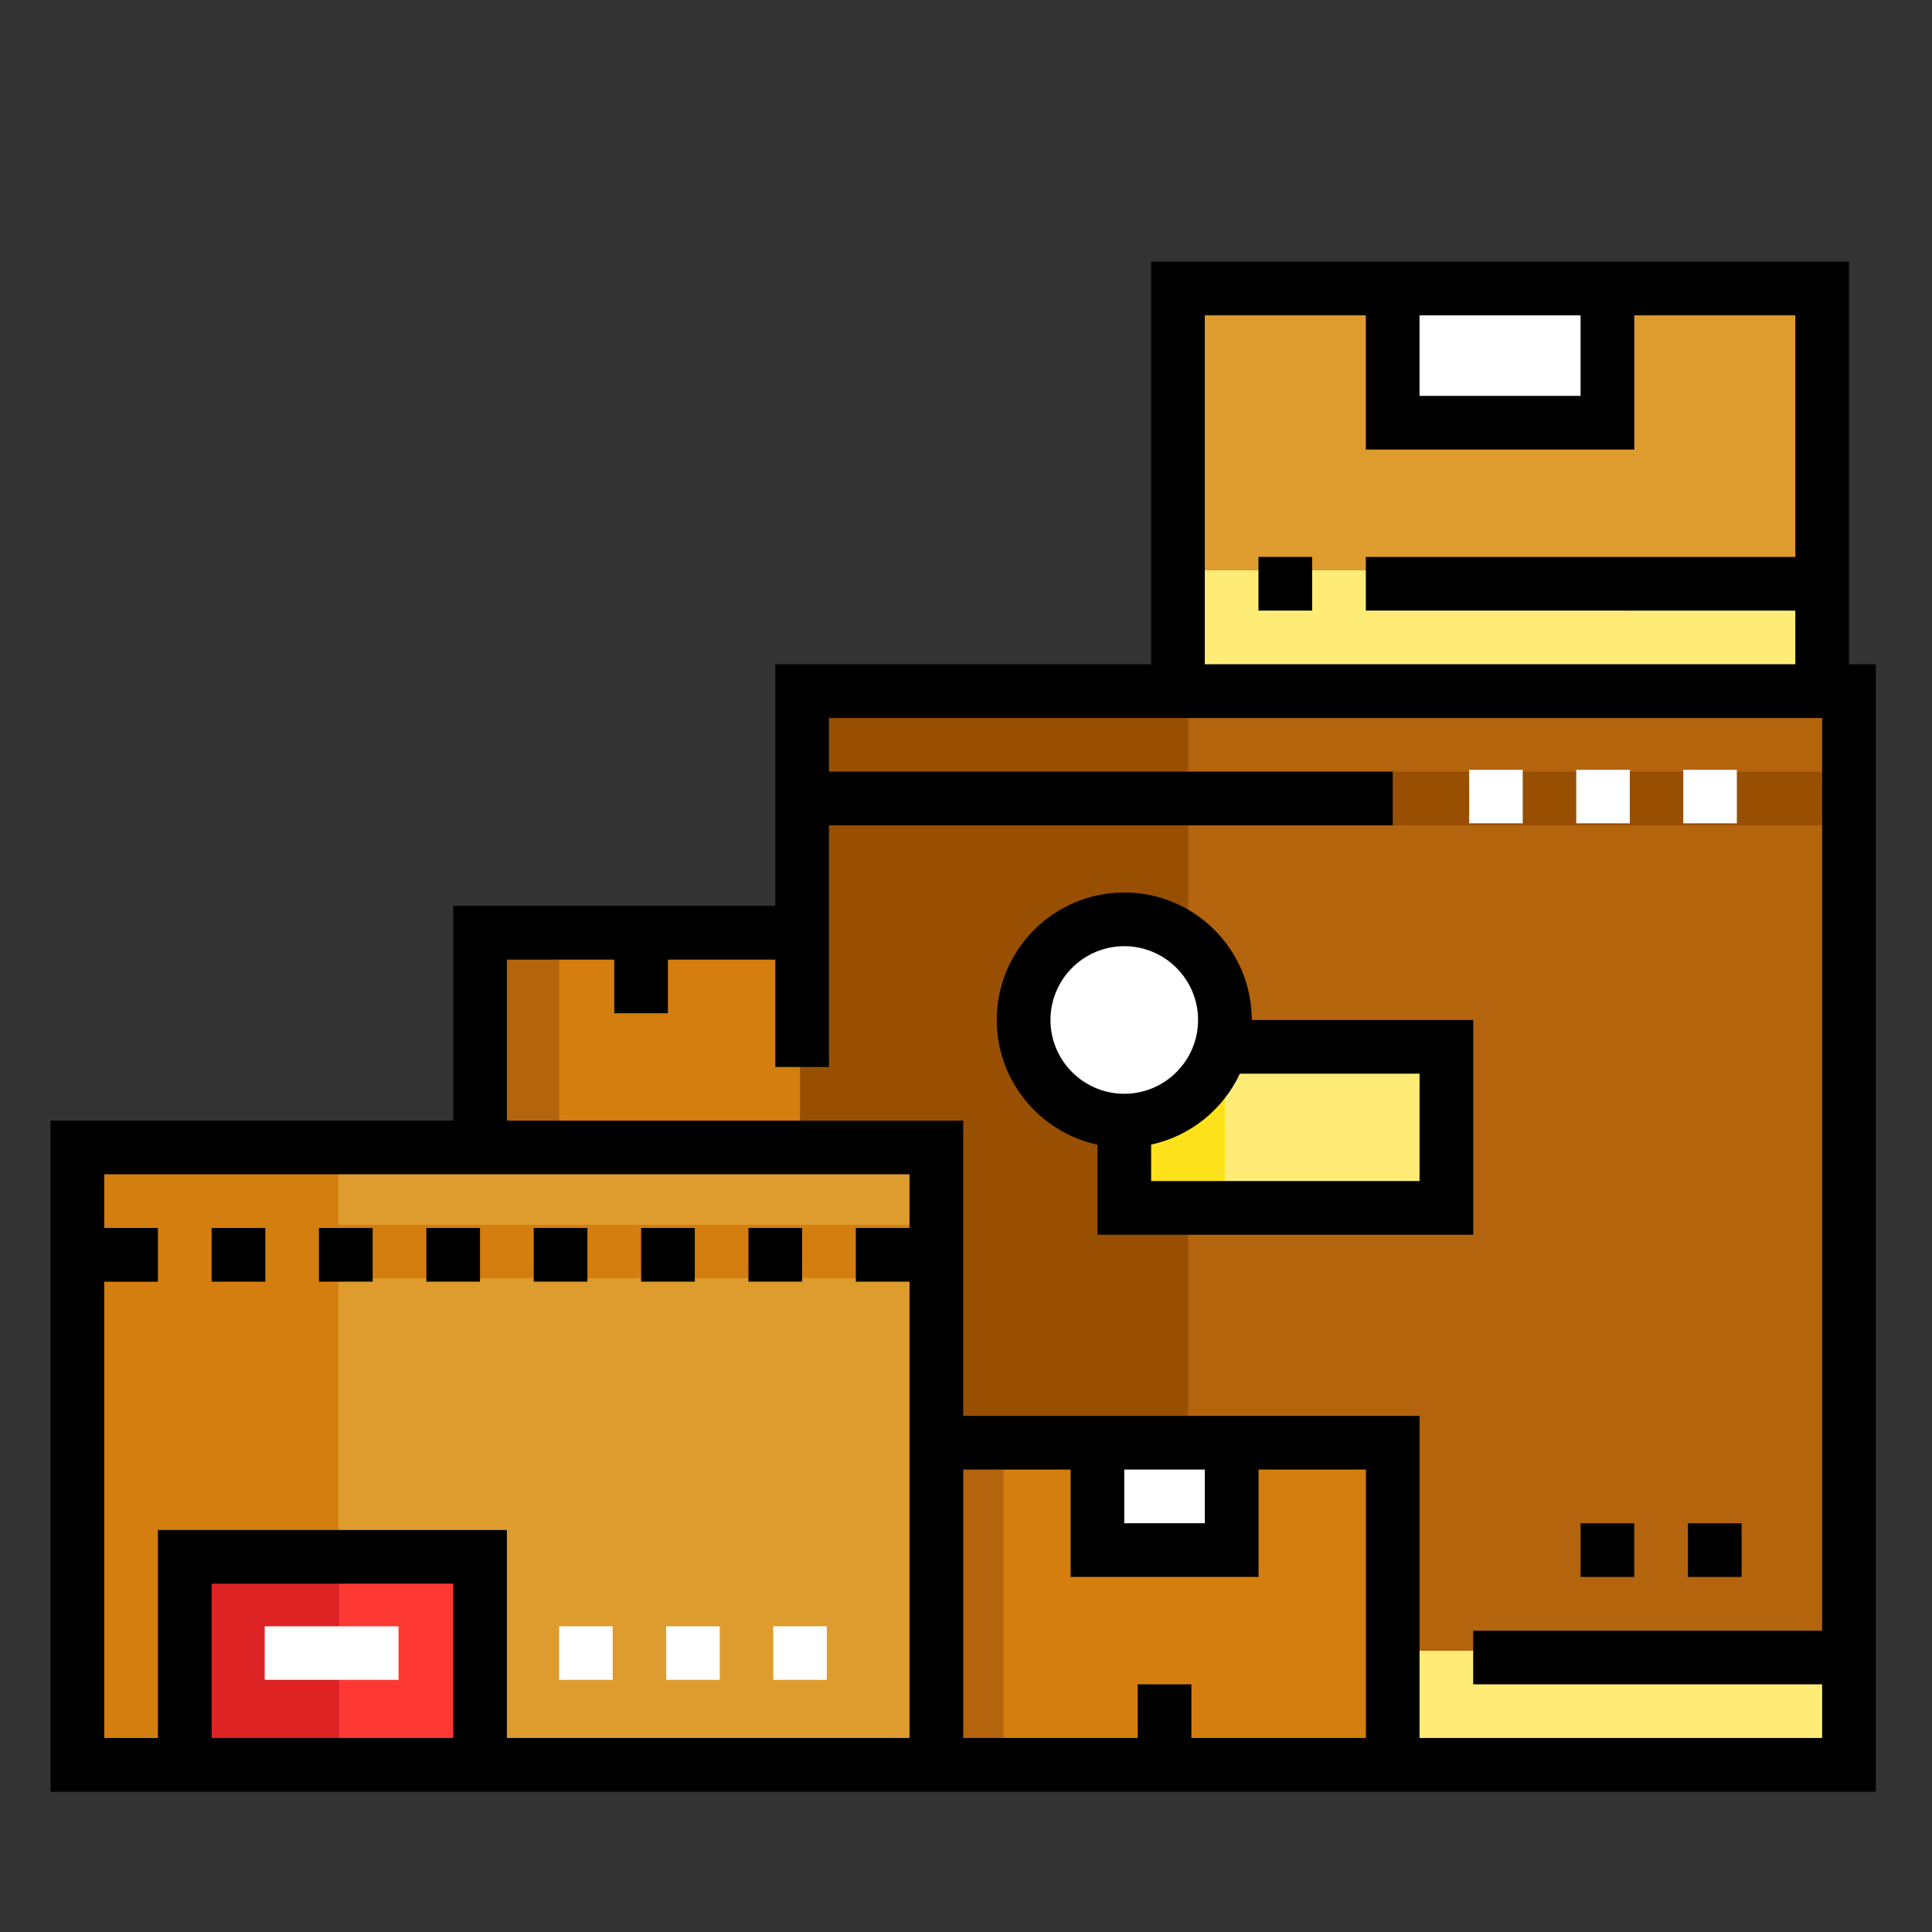
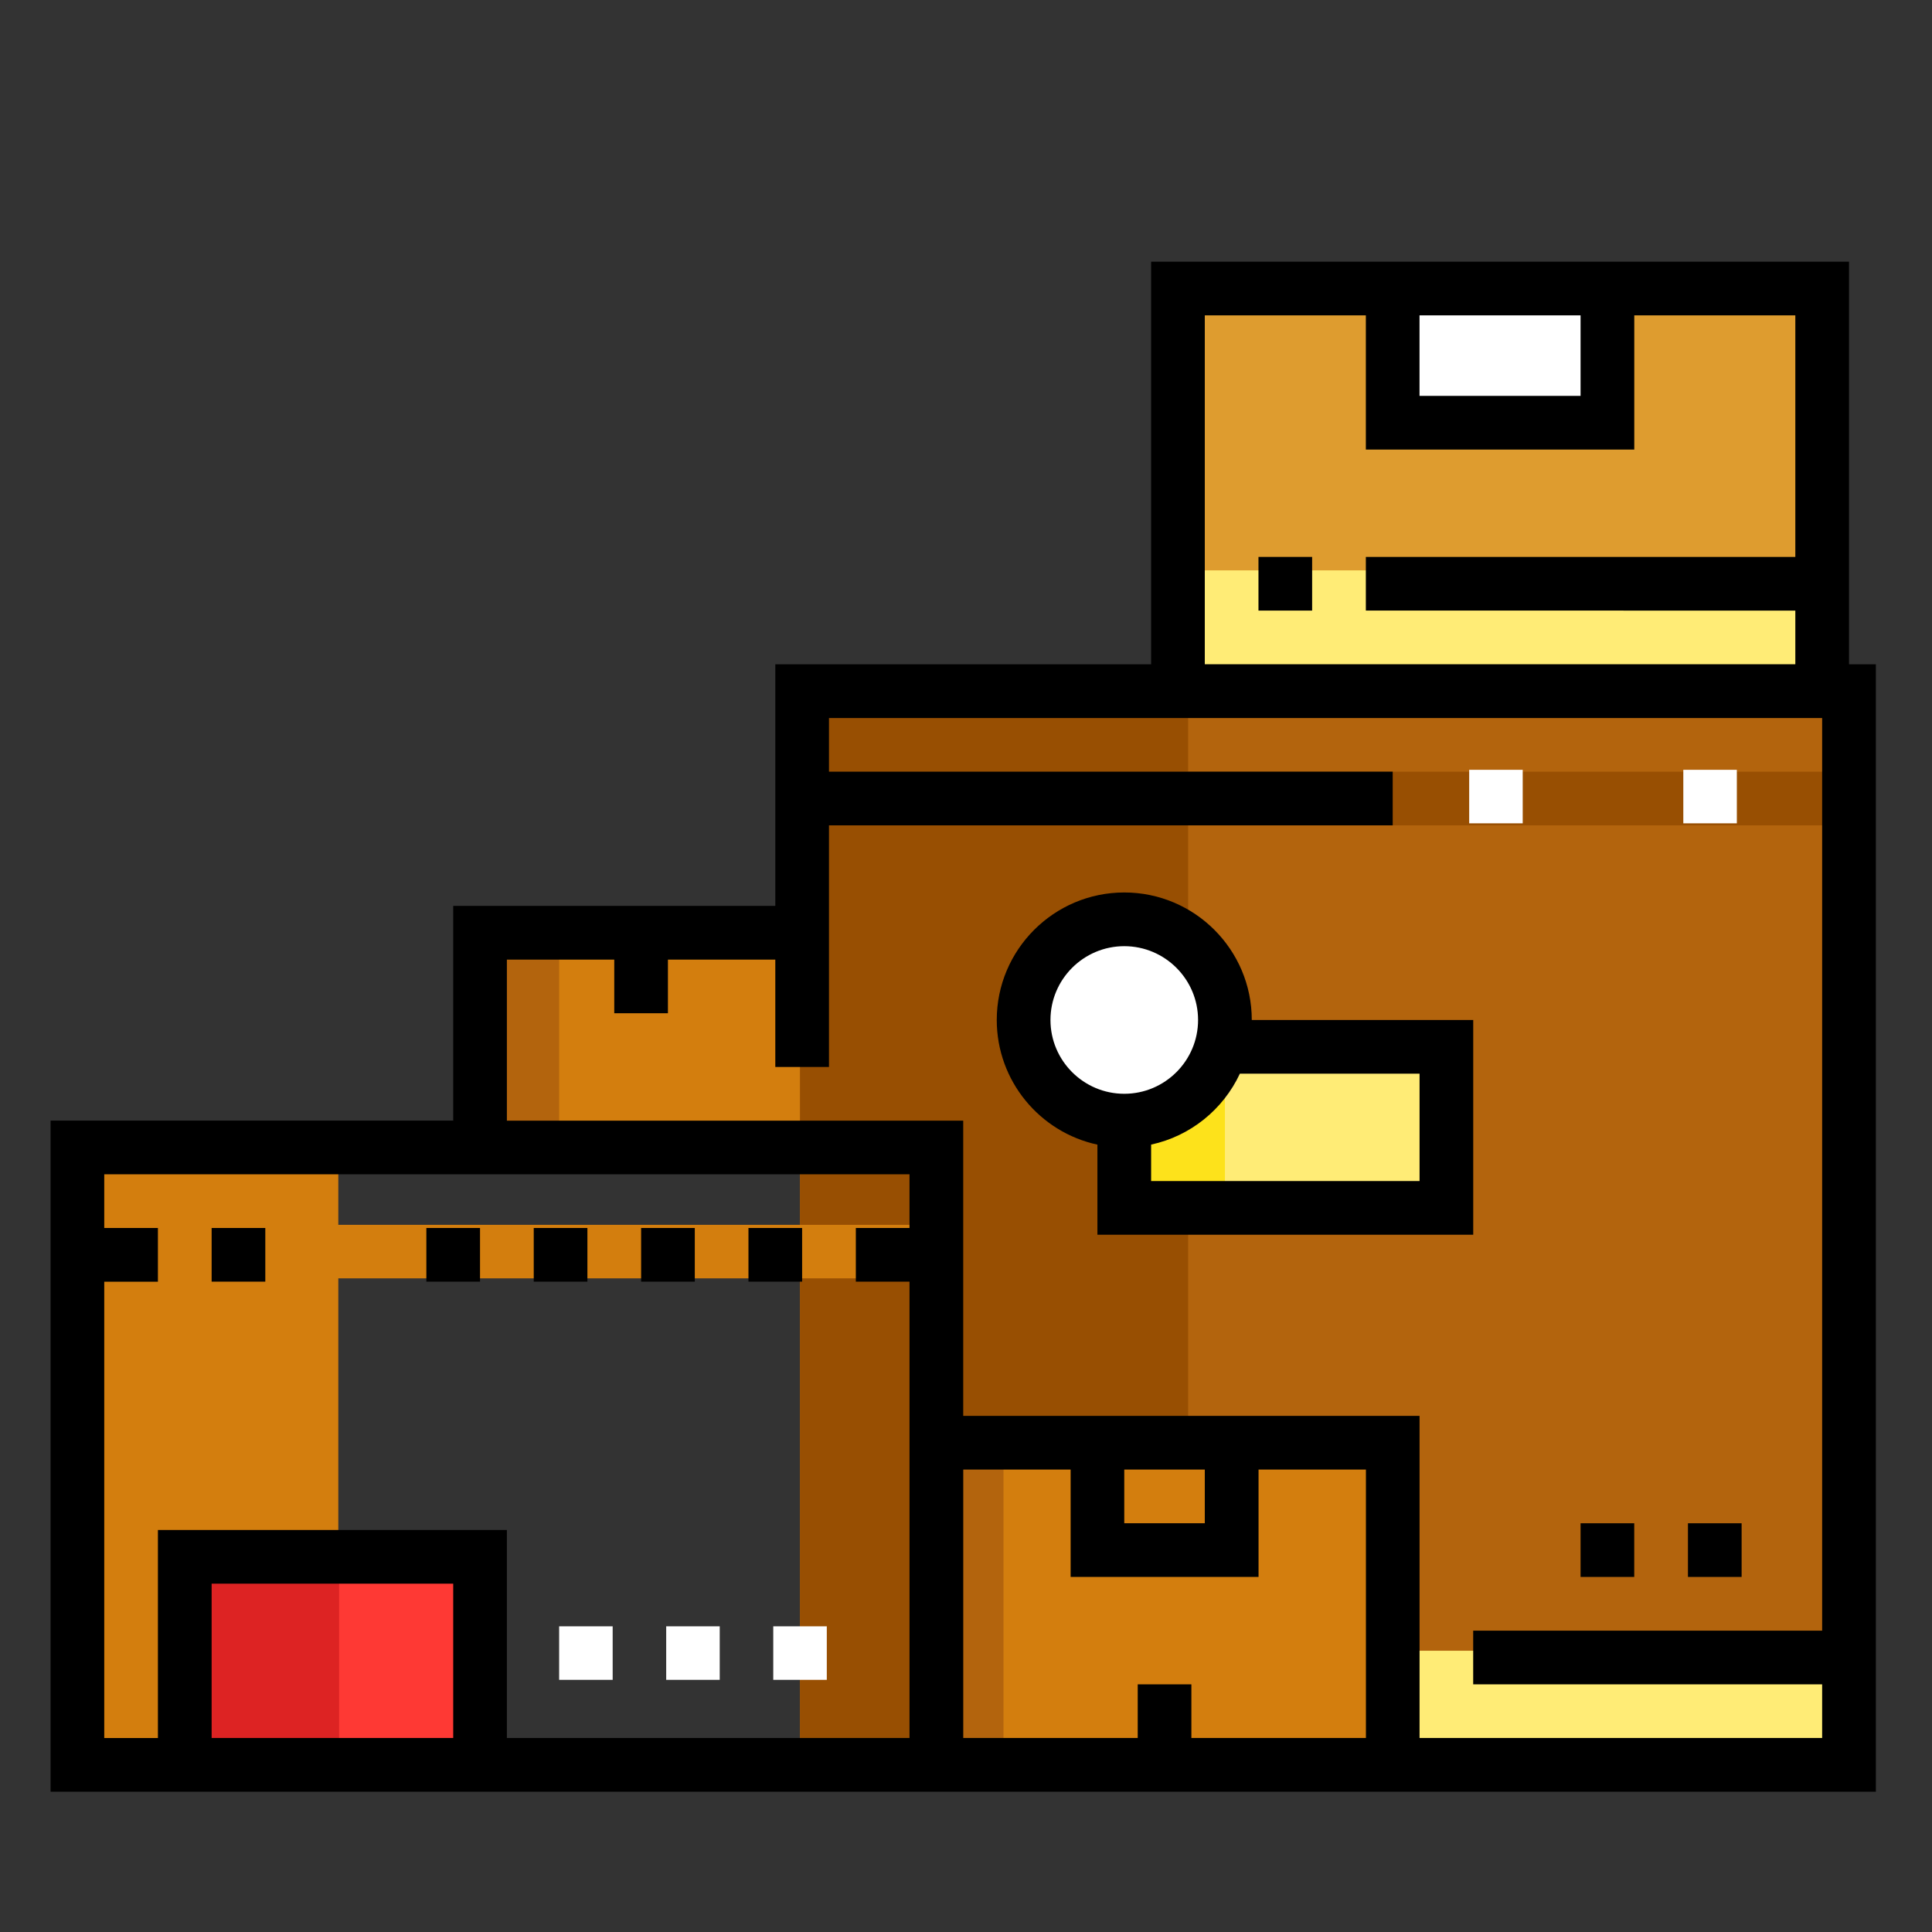
<svg xmlns="http://www.w3.org/2000/svg" xmlns:ns1="http://www.inkscape.org/namespaces/inkscape" xmlns:ns2="http://sodipodi.sourceforge.net/DTD/sodipodi-0.dtd" ns1:version="1.0 (4035a4fb49, 2020-05-01)" height="50" width="50" ns2:docname="ALMACENAJE.svg" xml:space="preserve" viewBox="0 0 50 50" y="0px" x="0px" id="Capa_1" version="1.1">
  <rect x="0" y="0" width="50" height="50" fill="#333333" stroke="none" />
  <defs id="defs113" />
  <ns2:namedview ns1:current-layer="Capa_1" ns1:window-maximized="1" ns1:window-y="-9" ns1:window-x="-9" ns1:cy="42.075759" ns1:cx="35.247998" ns1:zoom="4.5851455" showgrid="false" id="namedview111" ns1:window-height="1001" ns1:window-width="1920" ns1:pageshadow="2" ns1:pageopacity="0" guidetolerance="10" gridtolerance="10" objecttolerance="10" borderopacity="1" bordercolor="#666666" pagecolor="#ffffff" />
  <rect id="rect2" height="10.42" width="16.672" style="fill:#de9c2f;stroke-width:0.092" y="7.467" x="30.485" />
  <rect id="rect4" height="3.126" width="16.672" style="fill:#ffec76;stroke-width:0.092" y="14.761" x="30.485" />
  <rect id="rect6" height="3.3" width="5.383" style="fill:#ffffff;stroke-width:0.092" y="7.64" x="36.043" />
  <rect id="rect8" height="5.557" width="8.336" style="fill:#d37e0e;stroke-width:0.092" y="23.965" x="12.424" />
  <g transform="matrix(0.092,0,0,0.092,1.309,2.951)" id="g14">
    <rect id="rect10" height="60.235" width="22.588" style="fill:#b3640d" y="227.76" x="120.471" />
    <polyline id="polyline12" points="210.824,459.294 210.824,161.882 504.471,161.882 504.471,463.059 384,463.059  " style="fill:#b3640d" />
  </g>
  <rect id="rect16" height="2.779" width="11.81" style="fill:#ffec76;stroke-width:0.092" y="42.721" x="35.868" />
  <polyline transform="matrix(0.092,0,0,0.092,1.309,2.951)" id="polyline18" points="210.824,459.294 210.824,161.882 320,161.882 320,463.059 275.21,463.059 " style="fill:#984f02" />
  <rect id="rect20" height="8.509" width="11.635" style="fill:#d37e0e;stroke-width:0.092" y="37.164" x="24.233" />
-   <rect id="rect22" height="2.779" width="3.473" style="fill:#ffffff;stroke-width:0.092" y="37.338" x="28.401" />
  <rect id="rect24" height="8.509" width="1.737" style="fill:#b3640d;stroke-width:0.092" y="37.164" x="24.233" />
  <rect id="rect26" height="1.389" width="26.918" style="fill:#984f02;stroke-width:0.092" y="19.971" x="20.585" />
  <rect id="rect28" height="4.342" width="8.336" style="fill:#ffec76;stroke-width:0.092" y="26.918" x="29.096" />
  <rect id="rect30" height="4.342" width="2.605" style="fill:#fde21b;stroke-width:0.092" y="26.918" x="29.096" />
  <circle id="circle32" r="2.605" cy="26.396" cx="29.096" style="fill:#ffffff;stroke-width:0.092" />
-   <rect id="rect34" height="15.978" width="22.23" style="fill:#de9c2f;stroke-width:0.092" y="29.696" x="2.003" />
  <polygon transform="matrix(0.092,0,0,0.092,1.309,2.951)" id="polygon36" points="80.941,327.529 244.706,327.529 244.706,312.471 80.941,312.471 80.941,289.882 7.529,289.882 7.529,312.471 5.647,312.471 5.647,327.529 7.529,327.529 7.529,463.059 80.941,463.059 " style="fill:#d37e0e" />
  <rect id="rect38" height="5.21" width="7.989" style="fill:#fe3934;stroke-width:0.092" y="40.117" x="4.435" />
  <rect id="rect40" height="5.21" width="4.342" style="fill:#dd2323;stroke-width:0.092" y="40.117" x="4.435" />
  <g transform="matrix(0.092,0,0,0.092,1.309,2.951)" id="g56">
    <rect id="rect42" height="15.059" width="15.059" style="fill:#ffffff" y="184.471" x="459.294" />
-     <rect id="rect44" height="15.059" width="15.059" style="fill:#ffffff" y="184.471" x="429.176" />
    <rect id="rect46" height="15.059" width="15.059" style="fill:#ffffff" y="184.471" x="399.059" />
-     <rect id="rect48" height="15.059" width="37.647" style="fill:#ffffff" y="425.412" x="60.235" />
    <rect id="rect50" height="15.059" width="15.059" style="fill:#ffffff" y="425.412" x="143.059" />
    <rect id="rect52" height="15.059" width="15.059" style="fill:#ffffff" y="425.412" x="173.176" />
    <rect id="rect54" height="15.059" width="15.059" style="fill:#ffffff" y="425.412" x="203.294" />
  </g>
  <path style="stroke-width:0.092" id="path58" d="M 47.852,17.192 V 6.772 H 29.791 V 17.192 H 20.065 v 6.252 h -8.336 v 5.557 H 1.309 V 46.369 H 24.407 24.928 36.737 48.547 V 17.192 Z M 36.737,8.161 h 4.168 v 2.084 h -4.168 z m -5.557,0 h 4.168 V 11.635 h 6.947 V 8.161 h 4.168 V 14.413 H 35.348 v 1.389 H 46.463 v 1.389 H 31.18 Z M 11.729,44.979 H 5.477 v -3.994 h 6.252 z M 23.538,31.78 h -1.389 v 1.389 H 23.538 V 44.979 H 13.118 V 39.596 H 4.087 v 5.384 H 2.698 V 33.17 H 4.087 V 31.78 H 2.698 V 30.391 H 23.538 Z m 11.81,13.199 h -4.515 v -1.389 h -1.389 v 1.389 h -4.515 v -6.947 h 2.779 v 2.779 h 4.863 v -2.779 h 2.779 v 6.947 z m -6.252,-6.947 h 2.084 v 1.389 h -2.084 z m 7.642,6.947 v -8.336 H 24.928 V 29.002 H 13.118 v -4.168 h 2.779 v 1.389 h 1.389 v -1.389 h 2.779 v 2.779 h 1.389 V 21.36 H 36.043 V 19.971 H 21.454 v -1.389 h 25.703 v 23.619 h -9.031 v 1.389 h 9.031 v 1.389 z" />
-   <path style="stroke-width:0.092" id="path60" d="m 38.127,26.397 h -5.731 c 0,-1.82 -1.48,-3.3 -3.3,-3.3 -1.82,0 -3.3,1.48 -3.3,3.3 0,1.581 1.118,2.906 2.605,3.226 v 2.332 h 9.726 v -5.558 z m -10.941,0 c 0,-1.053 0.857,-1.91 1.91,-1.91 1.053,0 1.91,0.857 1.91,1.91 0,1.053 -0.857,1.91 -1.91,1.91 -1.053,0 -1.91,-0.857 -1.91,-1.91 z m 9.552,4.168 h -6.947 v -0.943 c 1.02,-0.22 1.866,-0.912 2.297,-1.836 h 4.65 z" />
+   <path style="stroke-width:0.092" id="path60" d="m 38.127,26.397 h -5.731 c 0,-1.82 -1.48,-3.3 -3.3,-3.3 -1.82,0 -3.3,1.48 -3.3,3.3 0,1.581 1.118,2.906 2.605,3.226 v 2.332 h 9.726 v -5.558 z m -10.941,0 c 0,-1.053 0.857,-1.91 1.91,-1.91 1.053,0 1.91,0.857 1.91,1.91 0,1.053 -0.857,1.91 -1.91,1.91 -1.053,0 -1.91,-0.857 -1.91,-1.91 m 9.552,4.168 h -6.947 v -0.943 c 1.02,-0.22 1.866,-0.912 2.297,-1.836 h 4.65 z" />
  <rect style="stroke-width:0.092" id="rect62" height="1.389" width="1.389" y="39.422" x="43.684" />
  <rect style="stroke-width:0.092" id="rect64" height="1.389" width="1.389" y="39.422" x="40.905" />
  <rect style="stroke-width:0.092" id="rect66" height="1.389" width="1.389" y="31.78" x="5.477" />
-   <rect style="stroke-width:0.092" id="rect68" height="1.389" width="1.389" y="31.78" x="8.255" />
  <rect style="stroke-width:0.092" id="rect70" height="1.389" width="1.389" y="31.78" x="11.034" />
  <rect style="stroke-width:0.092" id="rect72" height="1.389" width="1.389" y="31.78" x="13.813" />
  <rect style="stroke-width:0.092" id="rect74" height="1.389" width="1.389" y="31.78" x="16.592" />
  <rect style="stroke-width:0.092" id="rect76" height="1.389" width="1.389" y="31.78" x="19.37" />
  <rect style="stroke-width:0.092" id="rect78" height="1.389" width="1.389" y="14.413" x="32.569" />
  <g id="g80">
</g>
  <g id="g82">
</g>
  <g id="g84">
</g>
  <g id="g86">
</g>
  <g id="g88">
</g>
  <g id="g90">
</g>
  <g id="g92">
</g>
  <g id="g94">
</g>
  <g id="g96">
</g>
  <g id="g98">
</g>
  <g id="g100">
</g>
  <g id="g102">
</g>
  <g id="g104">
</g>
  <g id="g106">
</g>
  <g id="g108">
</g>
</svg>